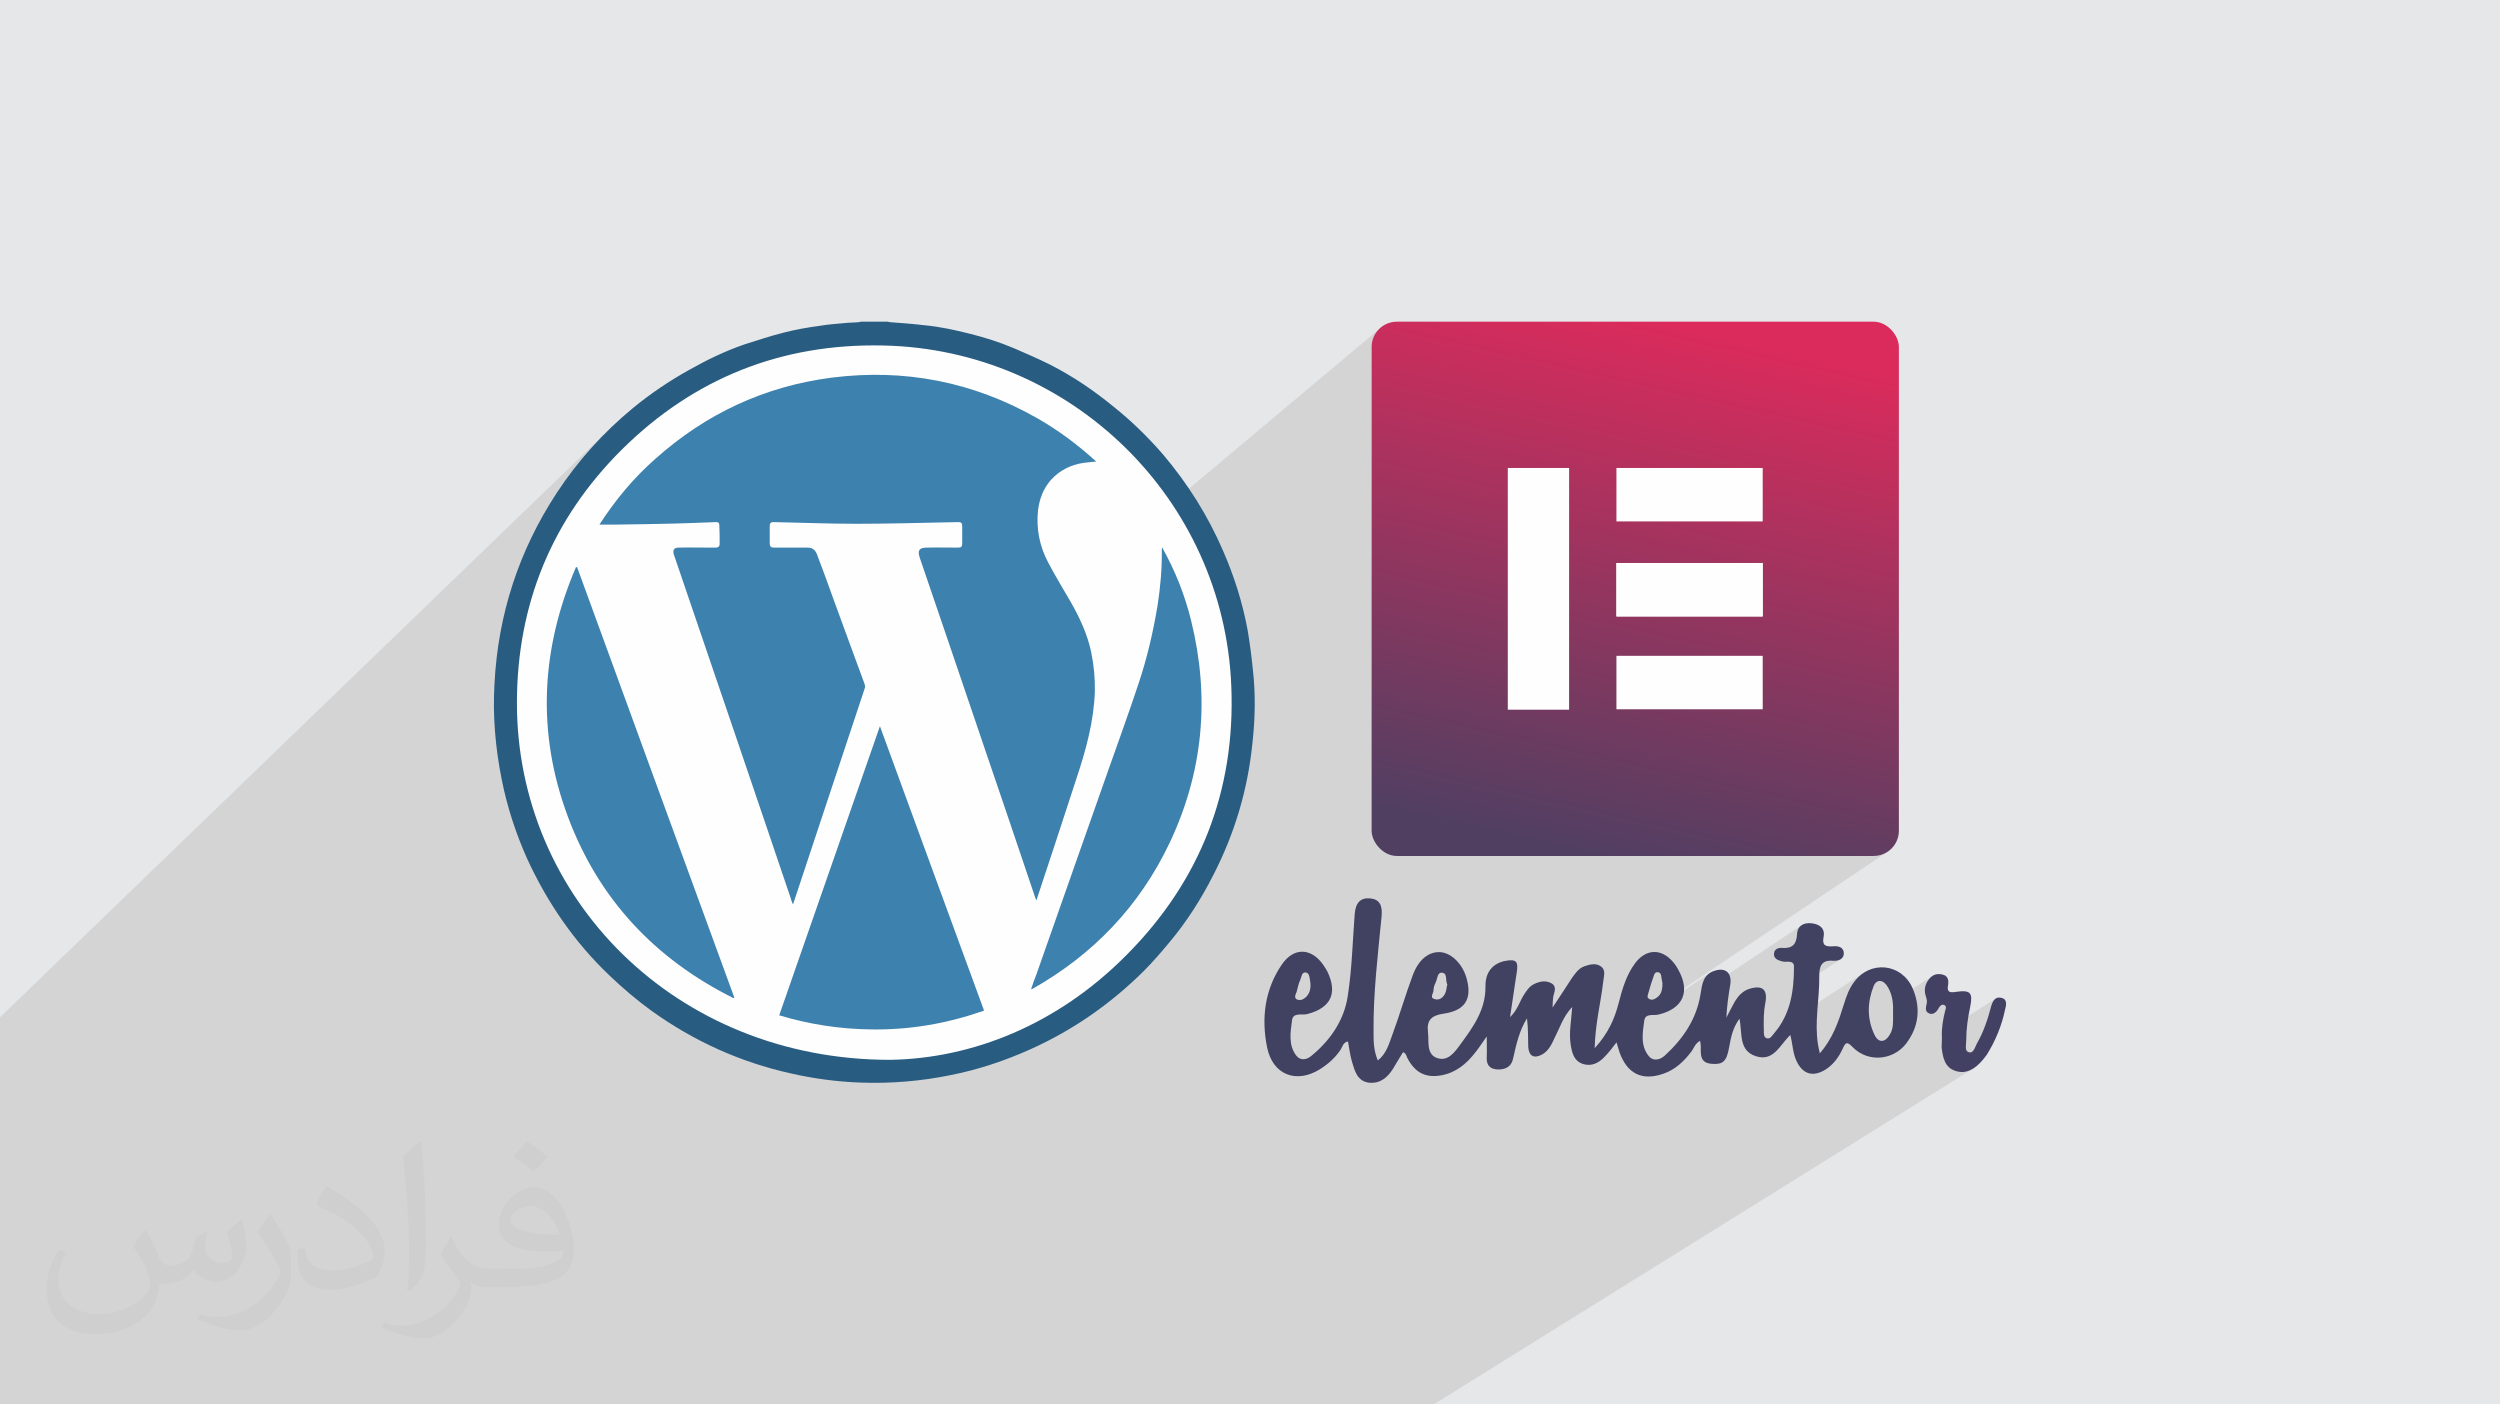
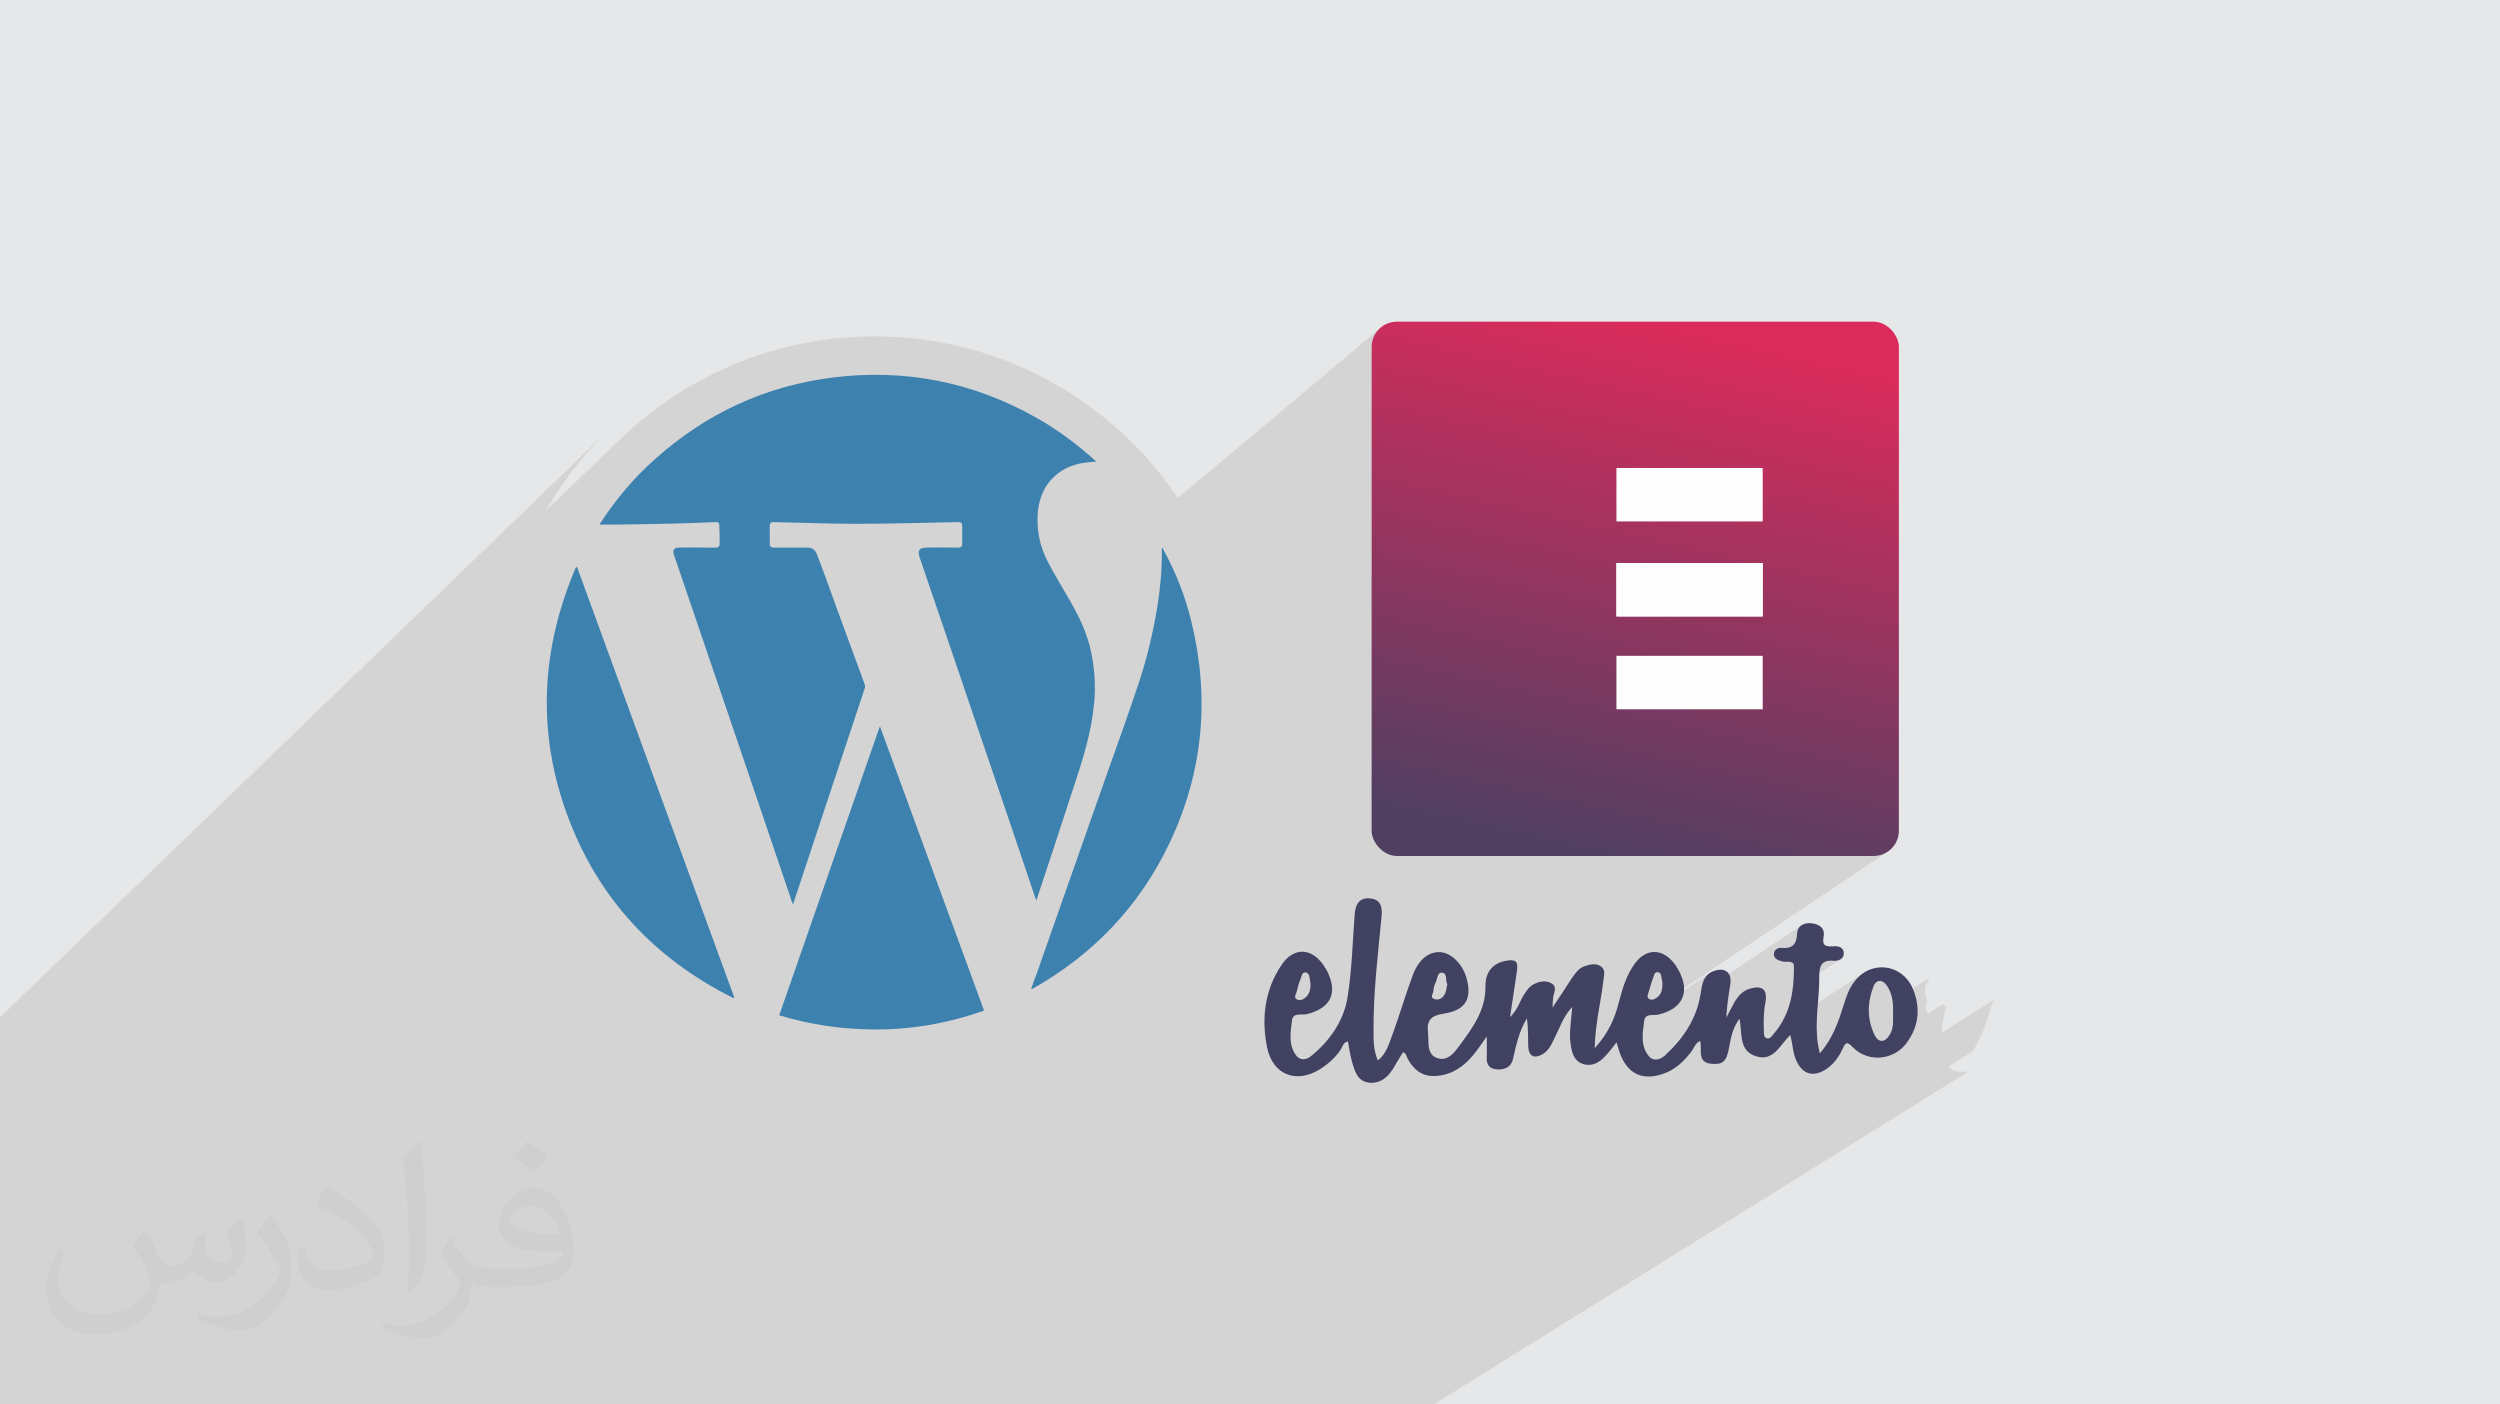
<svg xmlns="http://www.w3.org/2000/svg" xml:space="preserve" width="356px" height="200px" version="1.0" shape-rendering="geometricPrecision" text-rendering="geometricPrecision" image-rendering="optimizeQuality" fill-rule="evenodd" clip-rule="evenodd" viewBox="0 0 356000 200000" enable-background="new 0 0 512 512">
  <rect x="0" y="0" width="356000" height="200000" fill="#808080" stroke="none" />
  <defs>
    <linearGradient id="id0" gradientUnits="userSpaceOnUse" x1="224510" y1="120930" x2="241210" y2="46760">
      <stop offset="0" stop-opacity="1" stop-color="#513F62" />
      <stop offset="1" stop-opacity="1" stop-color="#DB2B5C" />
    </linearGradient>
  </defs>
  <g id="Layer_x0020_1">
    <path fill="#E6E7E8" d="M0 0l356000 0 0 200000 -356000 0 0 -200000z" />
    <path fill="#373435" fill-opacity="0.102" d="M230180 66640l-6740 5240 0 -5240 -8730 0 -19390 15360 0 -32600 70 -720 210 -670 340 -610 440 -530 -28640 24040 -40 -50 -1450 -2040 -1540 -1970 -1640 -1890 -1730 -1810 -1800 -1730 -1890 -1630 -1970 -1550 -2040 -1450 -2120 -1360 -2180 -1250 -2240 -1150 -2310 -1040 -2360 -940 -2420 -820 -2470 -700 -2520 -580 -2570 -460 -2600 -330 -2650 -200 -2680 -70 -320 10 2250 -2090 0 0 0 -10 -2250 2100 -2360 60 -2650 200 -2600 330 -2570 460 -2520 580 -2470 700 -2420 820 -2370 940 -2300 1040 -2250 1150 -2180 1250 -2120 1360 -2040 1450 -1970 1550 -1890 1630 -1800 1730 -9980 9580 120 -220 480 -780 480 -780 500 -780 570 -850 580 -830 600 -830 620 -810 620 -800 650 -790 650 -770 670 -760 690 -750 700 -730 710 -720 730 -710 -87080 84040 0 1600 0 910 0 1450 0 10 0 4970 0 30 0 4090 0 100 0 4870 0 540 0 0 0 240 0 220 0 2990 0 320 0 650 0 2680 0 180 0 610 0 170 0 2820 0 290 0 360 0 860 0 750 0 1050 0 3520 0 1800 0 5740 0 1490 0 2680 0 500 0 680 0 5970 3360 0 530 0 7000 0 3100 0 1460 0 120 0 9230 0 370 0 770 0 260 0 10 0 2410 0 2540 0 1060 0 900 0 110 0 8440 0 7990 0 200 0 2620 0 2780 0 290 0 7240 0 240 0 10 0 0 0 3800 0 0 0 2380 0 0 0 840 0 2300 0 1070 0 2970 0 1700 0 1190 0 1920 0 5140 0 2960 0 5110 0 1060 0 660 0 460 0 400 0 10 0 3750 0 230 0 2040 0 210 0 360 0 1710 0 20 0 1800 0 1340 0 740 0 40 0 1210 0 1460 0 1300 0 1640 0 1630 0 20 0 1410 0 310 0 180 0 150 0 1470 0 30 0 840 0 1330 0 360 0 190 0 260 0 380 0 1560 0 700 0 200 0 160 0 700 0 850 0 1250 0 530 0 720 0 1620 0 670 0 1100 0 850 0 370 0 80 0 610 0 20 0 1470 0 280 0 610 0 630 0 850 0 960 0 380 0 190 0 1890 0 690 0 480 0 1100 0 210 0 730 0 40 0 1330 0 390 0 690 0 1410 0 10 0 1660 0 10 0 390 0 190 0 880 0 220 0 50 0 730 0 450 0 200 0 110 0 780 0 20 0 220 0 510 0 850 0 1480 0 1080 0 40 0 720 0 830 0 670 0 50 0 490 0 1110 0 20 0 600 0 130 0 360 0 430 0 160 0 360 0 50 0 3920 0 1030 0 540 0 410 0 120 0 240 0 1800 0 230 0 600 0 230 0 690 0 1610 0 2780 0 530 0 70 0 930 0 1390 0 180 0 200 0 1120 0 600 0 490 0 1180 0 470 0 240 0 90 0 300 0 310 0 990 0 2050 0 1830 0 980 0 10 0 2020 0 3740 0 1020 0 1810 0 1800 0 76920 -47890 -470 260 -490 190 -520 90 -550 -20 -580 -130 -520 -220 -410 -310 -80 -90 3310 -2070 160 -120 140 -170 120 -210 110 -230 90 -220 100 -210 180 -320 170 -320 160 -320 150 -320 150 -330 140 -330 130 -330 130 -340 130 -340 110 -340 110 -340 110 -340 100 -340 100 -350 100 -340 90 -350 90 -280 110 -270 130 -230 160 -190 180 -150 -7690 4860 0 -260 30 -470 50 -460 70 -460 90 -470 100 -460 110 -460 40 -120 30 -120 30 -120 20 -120 0 -120 -30 -110 -70 -90 -110 -70 -120 -50 -120 -10 -110 20 -110 50 -1780 1140 -160 -100 -140 -170 -80 -180 -20 -210 20 -220 40 -220 50 -230 40 -220 0 -130 -10 -140 -20 -140 -30 -130 -40 -140 -50 -140 -40 -140 -30 -130 -60 -340 -20 -330 30 -310 70 -310 110 -290 150 -290 190 -270 230 -270 200 -180 210 -140 -5770 3710 -10 -120 -90 -470 -130 -470 -180 -470 -230 -460 -250 -380 -270 -280 -290 -190 -290 -80 -280 20 -260 120 -4600 2990 60 -220 150 -420 150 -420 170 -420 180 -400 210 -400 240 -380 260 -370 450 -540 490 -450 530 -370 -12410 8090 310 -430 340 -550 300 -560 270 -560 230 -580 200 -590 170 -590 140 -610 120 -610 50 -340 6830 -4490 -230 110 -240 60 -250 30 -240 0 -610 -10 -480 90 -370 190 -4270 2820 20 -330 40 -640 20 -640 0 -650 -10 -160 -30 -140 -50 -120 -80 -90 -90 -70 -120 -60 -150 -40 -170 -20 -150 0 -140 10 -150 0 -140 0 -150 -10 -140 -20 -130 -30 -140 -40 -190 -50 -200 -80 -180 -100 -160 -120 -130 -140 -20 -40 2300 -1520 290 -210 230 -280 170 -360 110 -430 60 -520 60 -410 130 -350 200 -280 250 -220 -14350 9580 40 -270 90 -530 120 -500 180 -470 240 -420 330 -370 450 -310 -18920 12670 -130 -90 -60 -70 2550 -1710 10 -10 41720 -27980 -610 330 -670 210 -720 80 -45150 0 29350 -20890 0 -7610 -7700 0 7700 -5610 0 -7610 -7940 0 7940 -5920 0 -7610 -20830 0z" />
    <path fill="#373435" fill-opacity="0.031" d="M20860 175320c670,1060 1150,2020 1540,3080 290,670 480,1820 2010,1820 480,0 1060,-100 1640,-480 670,-290 1150,-860 1340,-1630l590 -2020 1440 -670 90 100c-190,760 -290,1530 -290,2010 0,1730 1450,2310 2600,2310 670,0 1250,-290 1250,-960 0,-770 -390,-2120 -770,-3360 670,-680 1340,-1350 2110,-1920l100 90c380,1440 570,2880 570,3840 0,960 -380,1920 -770,2590 -670,1350 -1920,2410 -3450,2410 -1150,0 -2400,-580 -3270,-1640l-90 0c-880,1060 -2130,1920 -4140,1920l-670 0c-100,1350 -390,2310 -870,3170 -1250,2400 -4810,4040 -8170,4040 -4710,0 -7020,-2690 -7020,-6340 0,-2210 770,-4320 1830,-5760l960 380c-680,1350 -1160,2590 -1160,3840 0,3360 2790,4990 5970,4990 2880,0 6530,-1820 7210,-4030 -290,-2400 -1150,-3450 -2510,-5660 380,-670 970,-1440 1640,-2210l100 0 0 0 190 90 0 0 0 0zm54230 -12770c960,580 1920,1350 2880,2210 -580,770 -1160,1440 -2020,2020 -960,-770 -1930,-1440 -2890,-2110 680,-770 1350,-1440 1930,-2120l0 0 100 0zm470 9220c-1630,0 -2890,1060 -2890,1830 0,1630 3180,2200 7020,2200 -480,-1920 -2110,-4030 -4130,-4030l0 0zm-3560 8930c2130,0 3950,-100 5290,-380 1540,-390 2880,-1160 2880,-1730 0,-100 0,-290 -90,-480 -870,90 -1830,90 -2790,90 -2780,0 -5000,-670 -5860,-2200 -200,-480 -390,-960 -390,-1540 0,-1540 680,-3070 1830,-4030 960,-870 2020,-1350 3180,-1350 1920,0 3550,1540 4600,4040 580,1340 1060,2880 1060,4890 0,1350 -380,2400 -1150,3270 -1540,1440 -4320,2010 -8650,2010l-1920 0 0 0 -480 0c-1060,0 -1830,-190 -2400,-670l-100 0c0,290 100,480 100,670 0,960 -290,2210 -960,3170 -1930,2880 -4050,4130 -5780,4130 -1820,0 -4040,-670 -6050,-1630l380 -670c670,280 1540,480 2790,480 3270,0 7490,-3170 8070,-6150 -100,-290 -290,-570 -670,-960 -960,-1150 -1540,-2110 -2110,-3070 480,-960 960,-1730 1340,-2400l190 0c1350,2780 2700,4420 5480,4420l490 0 0 0 2010 0 0 0 -290 90 0 0 0 0zm-14040 2980c200,-1350 290,-2790 290,-4130l0 -2020c0,-3740 -480,-9220 -860,-12770 670,-770 1640,-1630 2410,-2210l190 100c480,4510 670,9700 670,14500 0,1250 -90,2490 -190,3360 -100,1150 -770,2010 -2120,3360l-290 -100 0 0 -100 -90 0 0 0 0zm-14500 -5960c90,1730 960,3170 3930,3170 1920,0 3460,-480 5290,-1340 290,-100 480,-290 480,-480 0,-1150 -860,-2590 -2310,-3940 -1340,-1250 -3270,-2400 -4900,-3070 -570,-290 -770,-480 -770,-770 0,-480 680,-1540 1250,-2300l190 0c1920,1050 4130,2590 5770,4220 1450,1540 2410,3170 2410,4900 0,1250 -390,2490 -1060,3650 -2110,1050 -4430,1920 -6730,1920 -2790,0 -4620,-1350 -4620,-4320 0,-290 0,-870 100,-1540l970 0 0 0 0 -100 0 0 0 0zm-5010 -4990l1730 2790c670,1050 1250,2110 1250,3930l0 2310c0,1820 -1150,3740 -3070,5760 -1440,1340 -2790,1920 -4050,1920 -1820,0 -3840,-580 -6240,-1630l290 -680c770,200 1630,390 2690,390 3460,0 6920,-2500 8560,-5570 190,-390 280,-670 280,-860 0,-390 -190,-770 -380,-1060 -860,-1630 -1820,-3170 -2880,-4510 570,-870 1150,-1730 1730,-2600l90 0 0 0 0 -190 0 0 0 0z" />
    <g id="_1464324998944">
      <g>
-         <path fill="#FEFEFE" d="M176600 99980c0,-28770 -23320,-52090 -52080,-52090 -28770,0 -52090,23320 -52090,52090 0,28770 23320,52090 52090,52090 28760,0 52080,-23320 52080,-52090z" />
-         <path fill="#285C81" fill-rule="nonzero" d="M126450 45800c120,50 190,80 310,80 1660,130 3310,240 4930,440 2170,200 4260,670 6350,1190 2170,540 4300,1210 6350,2080 1730,750 3470,1500 5130,2330 3270,1660 6260,3700 9100,6030 2520,2010 4810,4260 6950,6710 3540,4170 6450,8780 8620,13830 1580,3630 2760,7380 3480,11280 310,1860 550,3710 740,5600 400,3510 320,7020 -70,10520 -670,6590 -2530,12820 -5570,18730 -1730,3400 -3780,6630 -6230,9550 -1180,1420 -2360,2790 -3660,4100 -4690,4650 -10050,8400 -16090,11120 -3660,1650 -7450,2920 -11390,3700 -4260,870 -8560,1230 -12850,1070 -3360,-120 -6670,-560 -9950,-1310 -7210,-1610 -13750,-4570 -19750,-8860 -2130,-1540 -4140,-3240 -6070,-5090 -4970,-4730 -8790,-10290 -11670,-16520 -1650,-3670 -2880,-7450 -3660,-11350 -910,-4540 -1310,-9120 -1030,-13730 510,-9820 3470,-18890 8870,-27130 3000,-4570 6630,-8590 10840,-12060 2490,-2050 5170,-3860 8010,-5440 2520,-1420 5120,-2680 7880,-3630 1860,-590 3750,-1220 5640,-1690 1660,-430 3350,-720 5050,-950 1340,-230 2720,-310 4100,-440 510,-30 990,-30 1450,-80 80,0 210,-30 290,-70 1290,0 2600,0 3900,0l0 0 0 -10zm310 105120l0 0c11680,-190 23780,-4970 33630,-14900 10490,-10520 15540,-23380 14950,-38240 -1020,-26780 -22950,-48030 -49560,-48580 -14470,-320 -26970,4650 -37230,14820 -9930,9870 -14900,21970 -14940,35960 -70,27800 22480,50940 53150,50940l0 0z" />
        <path fill="#3D81AE" fill-rule="nonzero" d="M112920 128800c-160,-350 -270,-670 -350,-980 -2600,-7650 -5160,-15260 -7760,-22870 -2920,-8600 -5850,-17150 -8770,-25740 -30,-80 -30,-130 -80,-200 -190,-670 0,-1030 680,-1030 1540,-40 3040,0 4530,0 280,0 560,0 790,0 320,0 520,-200 520,-470 0,-910 0,-1820 -50,-2730 0,-350 -190,-460 -540,-430 -2020,80 -4060,160 -6070,210 -2650,60 -5290,110 -7940,140 -830,0 -1610,0 -2520,0 2250,-3500 4890,-6660 7970,-9370 7210,-6430 15570,-10330 25150,-11560 10330,-1300 20070,590 29180,5760 3040,1730 5800,3790 8440,6190 -670,70 -1260,120 -1850,200 -1780,270 -3360,1060 -4580,2400 -1110,1260 -1650,2720 -1860,4370 -270,2650 240,5170 1500,7500 950,1810 2020,3550 3040,5320 1340,2330 2490,4730 3040,7380 390,1850 550,3700 520,5590 -160,4300 -1270,8320 -2610,12340 -1850,5690 -3710,11360 -5600,17040 -40,120 -40,190 -110,350 -50,-150 -130,-230 -160,-350 -2530,-7490 -5050,-14990 -7620,-22480 -2920,-8630 -5870,-17260 -8830,-25940 -350,-1060 -110,-1460 1020,-1460 1430,-40 2880,0 4300,0 640,0 720,-80 720,-750 0,-750 0,-1540 0,-2290 0,-470 -160,-620 -640,-590 -4770,80 -9540,240 -14310,240 -3940,0 -7840,-160 -11790,-240 -510,-30 -670,120 -670,590 0,790 0,1580 0,2370 0,510 120,670 670,670 1580,0 3150,0 4730,0 710,0 1100,350 1340,990 830,2200 1660,4420 2450,6660 1450,3940 2870,7880 4340,11830 30,160 80,400 0,560 -3350,10120 -6750,20290 -10100,30430 -40,120 -70,200 -120,350l0 0 0 0zm33920 12030c230,-710 460,-1380 750,-2090 3380,-9660 6810,-19320 10200,-28980 1460,-4140 2960,-8240 4340,-12420 1220,-3630 2090,-7370 2720,-11200 400,-2600 630,-5240 590,-7880 0,-120 0,-200 40,-320 1860,3310 3240,6780 4140,10450 2690,10920 1740,21490 -3080,31660 -4290,9030 -10920,15930 -19620,20820 0,0 -50,-40 -80,-40l0 0 0 0zm-64670 -60090c7450,20470 14940,40890 22400,61320 -50,30 -80,30 -130,70 -11150,-5560 -19190,-14080 -23570,-25830 -4460,-11940 -3860,-23850 1140,-35520 40,0 120,0 160,-40l0 0zm57960 63170c-5250,1850 -10570,2760 -16050,2680 -4490,-50 -8830,-720 -13120,-2010 4760,-13690 9530,-27370 14340,-41170 4980,13560 9860,27010 14830,40500l0 0 0 0z" />
      </g>
      <g>
        <g>
          <path fill="#414162" d="M272330 140670c-1580,-3500 -6000,-3940 -8280,-870 -750,960 -1140,2100 -1490,3240 -750,2410 -1530,4770 -3420,6960 -130,-650 -220,-960 -260,-1270 -520,-3240 220,-6430 180,-9630 0,-1400 210,-2460 2050,-2280 620,40 1450,-220 1450,-1050 0,-920 -830,-1100 -1580,-1010 -1000,40 -1530,-90 -1310,-1310 260,-1230 -530,-1840 -1670,-1970 -1140,-140 -2050,350 -2100,1530 -90,1490 -700,2100 -2190,1970 -480,-40 -1050,180 -1090,790 -90,660 480,960 1000,1090 350,140 750,90 1140,90 480,50 700,220 700,700 0,3460 -480,6750 -2840,9510 -270,300 -530,830 -1010,700 -480,-130 -440,-700 -440,-1140 -40,-1320 -40,-2630 220,-3940 350,-1890 -440,-2540 -2280,-1970 -960,300 -1570,1000 -2060,1790 -430,750 -830,1580 -1220,2320 80,-1620 300,-3190 570,-4770 220,-1580 -660,-2410 -2190,-1930 -1710,530 -1840,1930 -2060,3370 -570,3550 -2500,6360 -5080,8720 -620,570 -1580,880 -2240,130 -1270,-1490 -920,-3330 -700,-5040 130,-1180 1320,-740 2020,-920 3500,-830 4600,-3240 2840,-6390 -210,-390 -430,-740 -740,-1090 -1660,-1980 -3860,-1890 -5390,130 -1270,1700 -1840,3680 -2360,5690 -570,2230 -1490,4340 -3420,6440 90,-3550 880,-6530 1230,-9550 80,-790 390,-1580 -350,-2100 -750,-530 -1620,-260 -2370,0 -830,300 -1270,1010 -1750,1660 -830,1270 -1670,2590 -2760,4210 40,-830 40,-1140 90,-1450 80,-650 610,-1440 -180,-1970 -790,-480 -1660,-350 -2500,50 -650,300 -1050,870 -1440,1480 -660,970 -880,2150 -2020,3250 350,-2370 660,-4430 970,-6490 220,-1440 -130,-1790 -1580,-1530 -1750,310 -2930,1530 -2890,3640 40,3320 -1750,5780 -3550,8230 -830,1140 -1840,2590 -3460,1930 -1440,-620 -1010,-2370 -1180,-3680 -180,-1580 390,-2320 2190,-2590 3070,-430 4070,-2050 3370,-4810 -520,-2150 -2100,-3770 -3720,-3950 -1620,-130 -3110,920 -3990,3240 -1050,2810 -1880,5700 -2930,8550 -480,1270 -830,2670 -2060,3630 -610,-1440 -610,-2760 -610,-4070 -50,-5480 610,-10910 1140,-16380 170,-1710 -310,-2500 -1630,-2630 -1310,-130 -2050,570 -2190,2190 -300,3940 -390,7880 -1000,11780 -530,3420 -2500,6270 -5170,8450 -660,570 -1580,750 -2190,-80 -1100,-1490 -790,-3290 -570,-4950 130,-1230 1440,-700 2190,-920 3330,-880 4340,-2940 2850,-6050 -180,-350 -400,-650 -620,-1000 -1710,-2410 -4200,-2460 -5870,0 -2450,3590 -2930,7660 -2100,11780 790,3940 4160,5210 7490,3150 1180,-740 2190,-1620 2980,-2800 260,-400 350,-1050 1050,-1180 180,1000 310,1970 570,2890 400,1310 740,2760 2410,2980 1620,170 2670,-750 3460,-2020 480,-790 920,-1580 1400,-2320 480,170 480,610 660,920 1090,2010 2580,2800 4860,2360 2060,-390 3550,-1660 4770,-3240 490,-610 920,-1270 1630,-2280 0,1320 40,2150 0,2940 -90,1450 830,1840 1970,1750 920,-90 1570,-520 1790,-1570 440,-1980 880,-3950 1970,-5700 180,1400 140,2720 180,4070 90,1320 830,1710 2010,1060 970,-570 1360,-1540 1800,-2460 700,-1350 1140,-2890 2450,-4290 -130,1970 -480,3640 -220,5340 180,1140 440,2330 1710,2760 1320,440 2370,-170 3200,-1090 570,-570 1050,-1230 1620,-1970 180,570 310,1000 440,1440 1090,3030 3200,4080 6220,3030 1710,-570 2980,-1800 4030,-3200 350,-480 520,-1140 1220,-1490 50,350 90,570 90,740 0,1190 -170,2410 1580,2540 1620,130 2100,-390 2450,-2320 260,-1360 480,-2760 1490,-4120 400,2150 -130,4560 2320,5350 2540,830 3420,-1620 4910,-3020 350,1350 350,2580 870,3680 920,1970 2410,2360 4250,1180 1100,-750 1800,-1750 2330,-2890 390,-840 560,-1140 1400,-270 2320,2410 6260,1890 8010,-1000 1490,-2240 1670,-4820 530,-7410zm-37540 530c170,-570 310,-1140 530,-1710 170,-390 210,-1140 780,-1050 570,90 440,790 570,1230 90,260 50,520 50,780 -50,660 -220,1190 -750,1580 -350,270 -790,480 -1180,180 -350,-220 -90,-620 0,-1010zm-30660 -180c0,-350 130,-740 300,-1090 270,-530 220,-1580 1010,-1400 700,130 350,1140 660,1660 -130,440 -130,920 -310,1270 -300,660 -920,1050 -1570,790 -660,-220 -90,-790 -90,-1230zm-19490 220c170,-570 260,-1180 520,-1710 180,-390 180,-1130 790,-1050 530,90 530,750 610,1230 50,220 50,440 50,440 40,870 -220,1490 -750,1930 -350,300 -790,430 -1220,220 -400,-270 -140,-710 0,-1060zm84930 3200c0,960 90,1970 -440,2850 -660,1180 -1620,1270 -2190,90 -1100,-2280 -1050,-4650 -130,-6970 440,-1050 1440,-920 2060,220 700,1230 740,2500 700,3810z" />
-           <path fill="#424163" d="M276530 147730c-80,-1270 140,-2500 440,-3730 90,-300 260,-700 -90,-870 -350,-180 -610,90 -790,390 -300,570 -780,1050 -1400,790 -700,-310 -390,-1010 -300,-1580 40,-350 -130,-740 -220,-1090 -220,-920 40,-1710 700,-2410 520,-530 1140,-610 1790,-440 750,180 840,830 750,1450 -220,1090 260,1140 1140,1000 2060,-300 2410,140 2010,2110 -350,1620 -570,3240 -570,4860 0,570 -260,1440 350,1620 660,220 880,-660 1140,-1180 970,-1670 1580,-3510 2060,-5350 220,-790 610,-1400 1400,-1220 970,170 750,1090 570,1750 -480,2280 -1360,4380 -2580,6350 -180,260 -400,520 -620,790 -1000,1180 -2270,2060 -3850,1530 -1530,-480 -1800,-1930 -1970,-3330 0,-440 40,-960 40,-1440z" />
        </g>
        <g>
          <rect fill="url(#id0)" x="195320" y="45810" width="75080" height="76080" rx="3590" ry="3590" />
          <g>
-             <rect fill="#FEFEFE" x="214710" y="66640" width="8730" height="34420" />
            <rect fill="#FEFEFE" x="230180" y="80170" width="20830" height="7610" />
            <g>
              <rect fill="#FEFEFE" x="230180" y="93390" width="20830" height="7610" />
              <rect fill="#FEFEFE" x="230180" y="80170" width="20830" height="7610" />
              <rect fill="#FEFEFE" x="230180" y="66640" width="20830" height="7610" />
            </g>
          </g>
        </g>
      </g>
    </g>
  </g>
</svg>